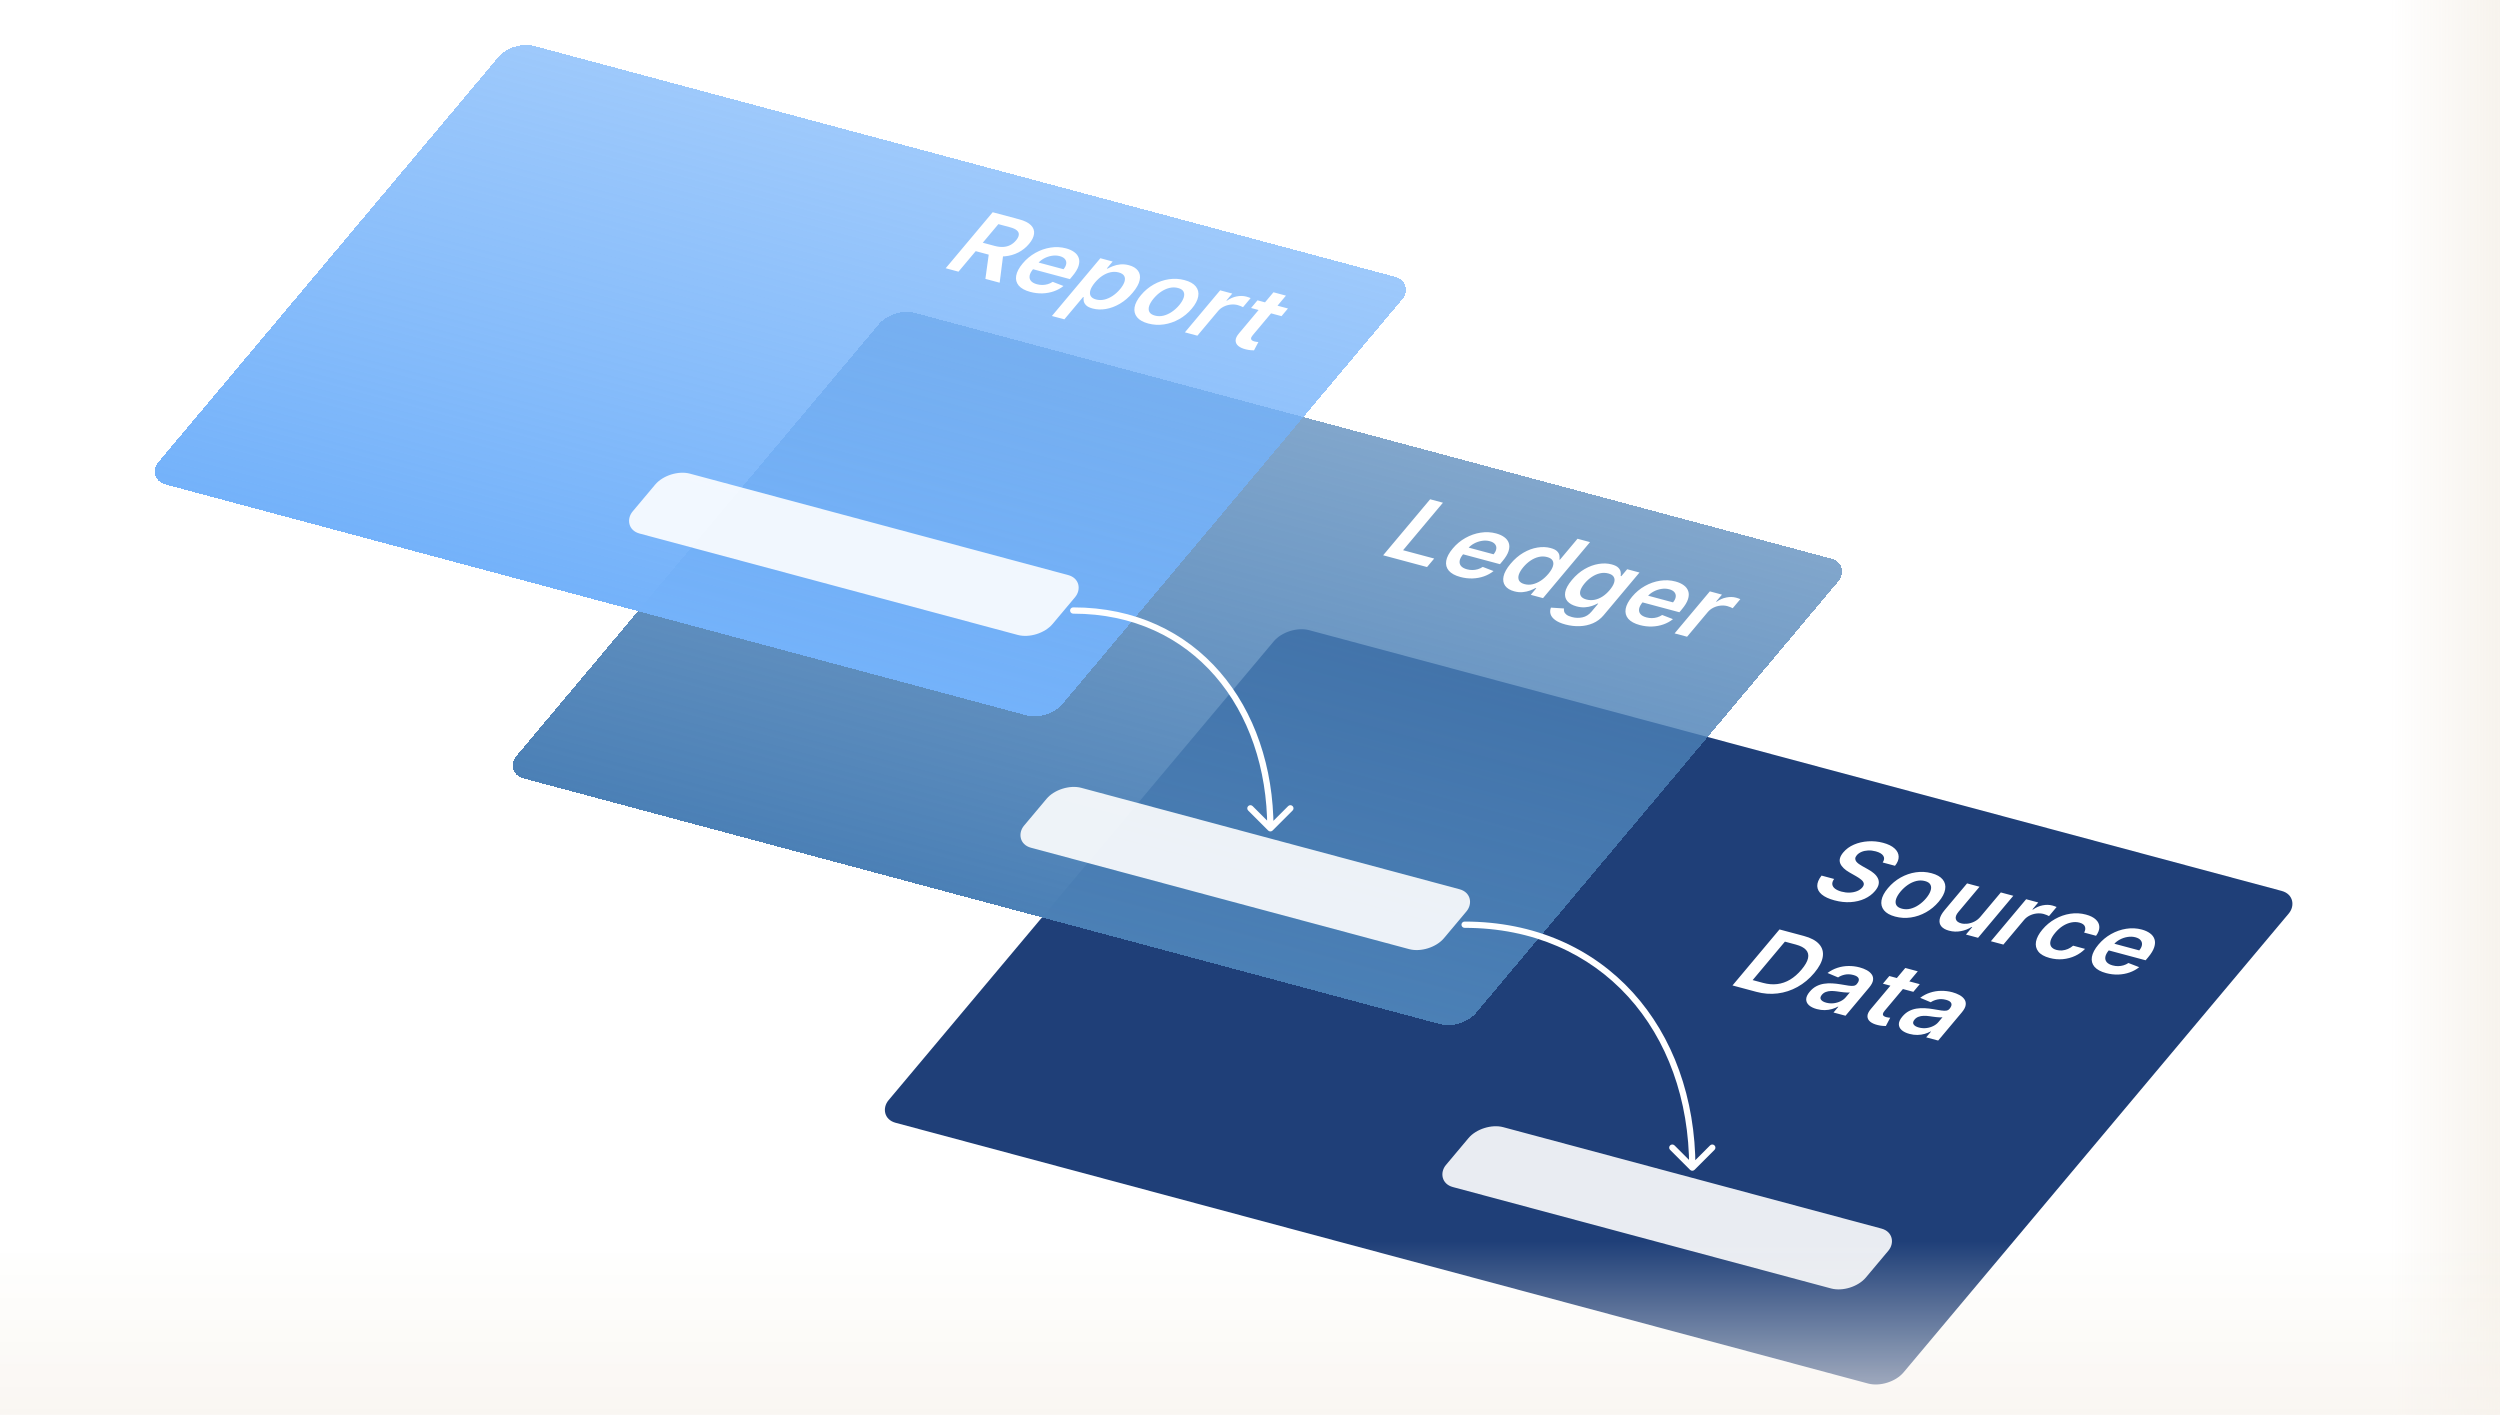
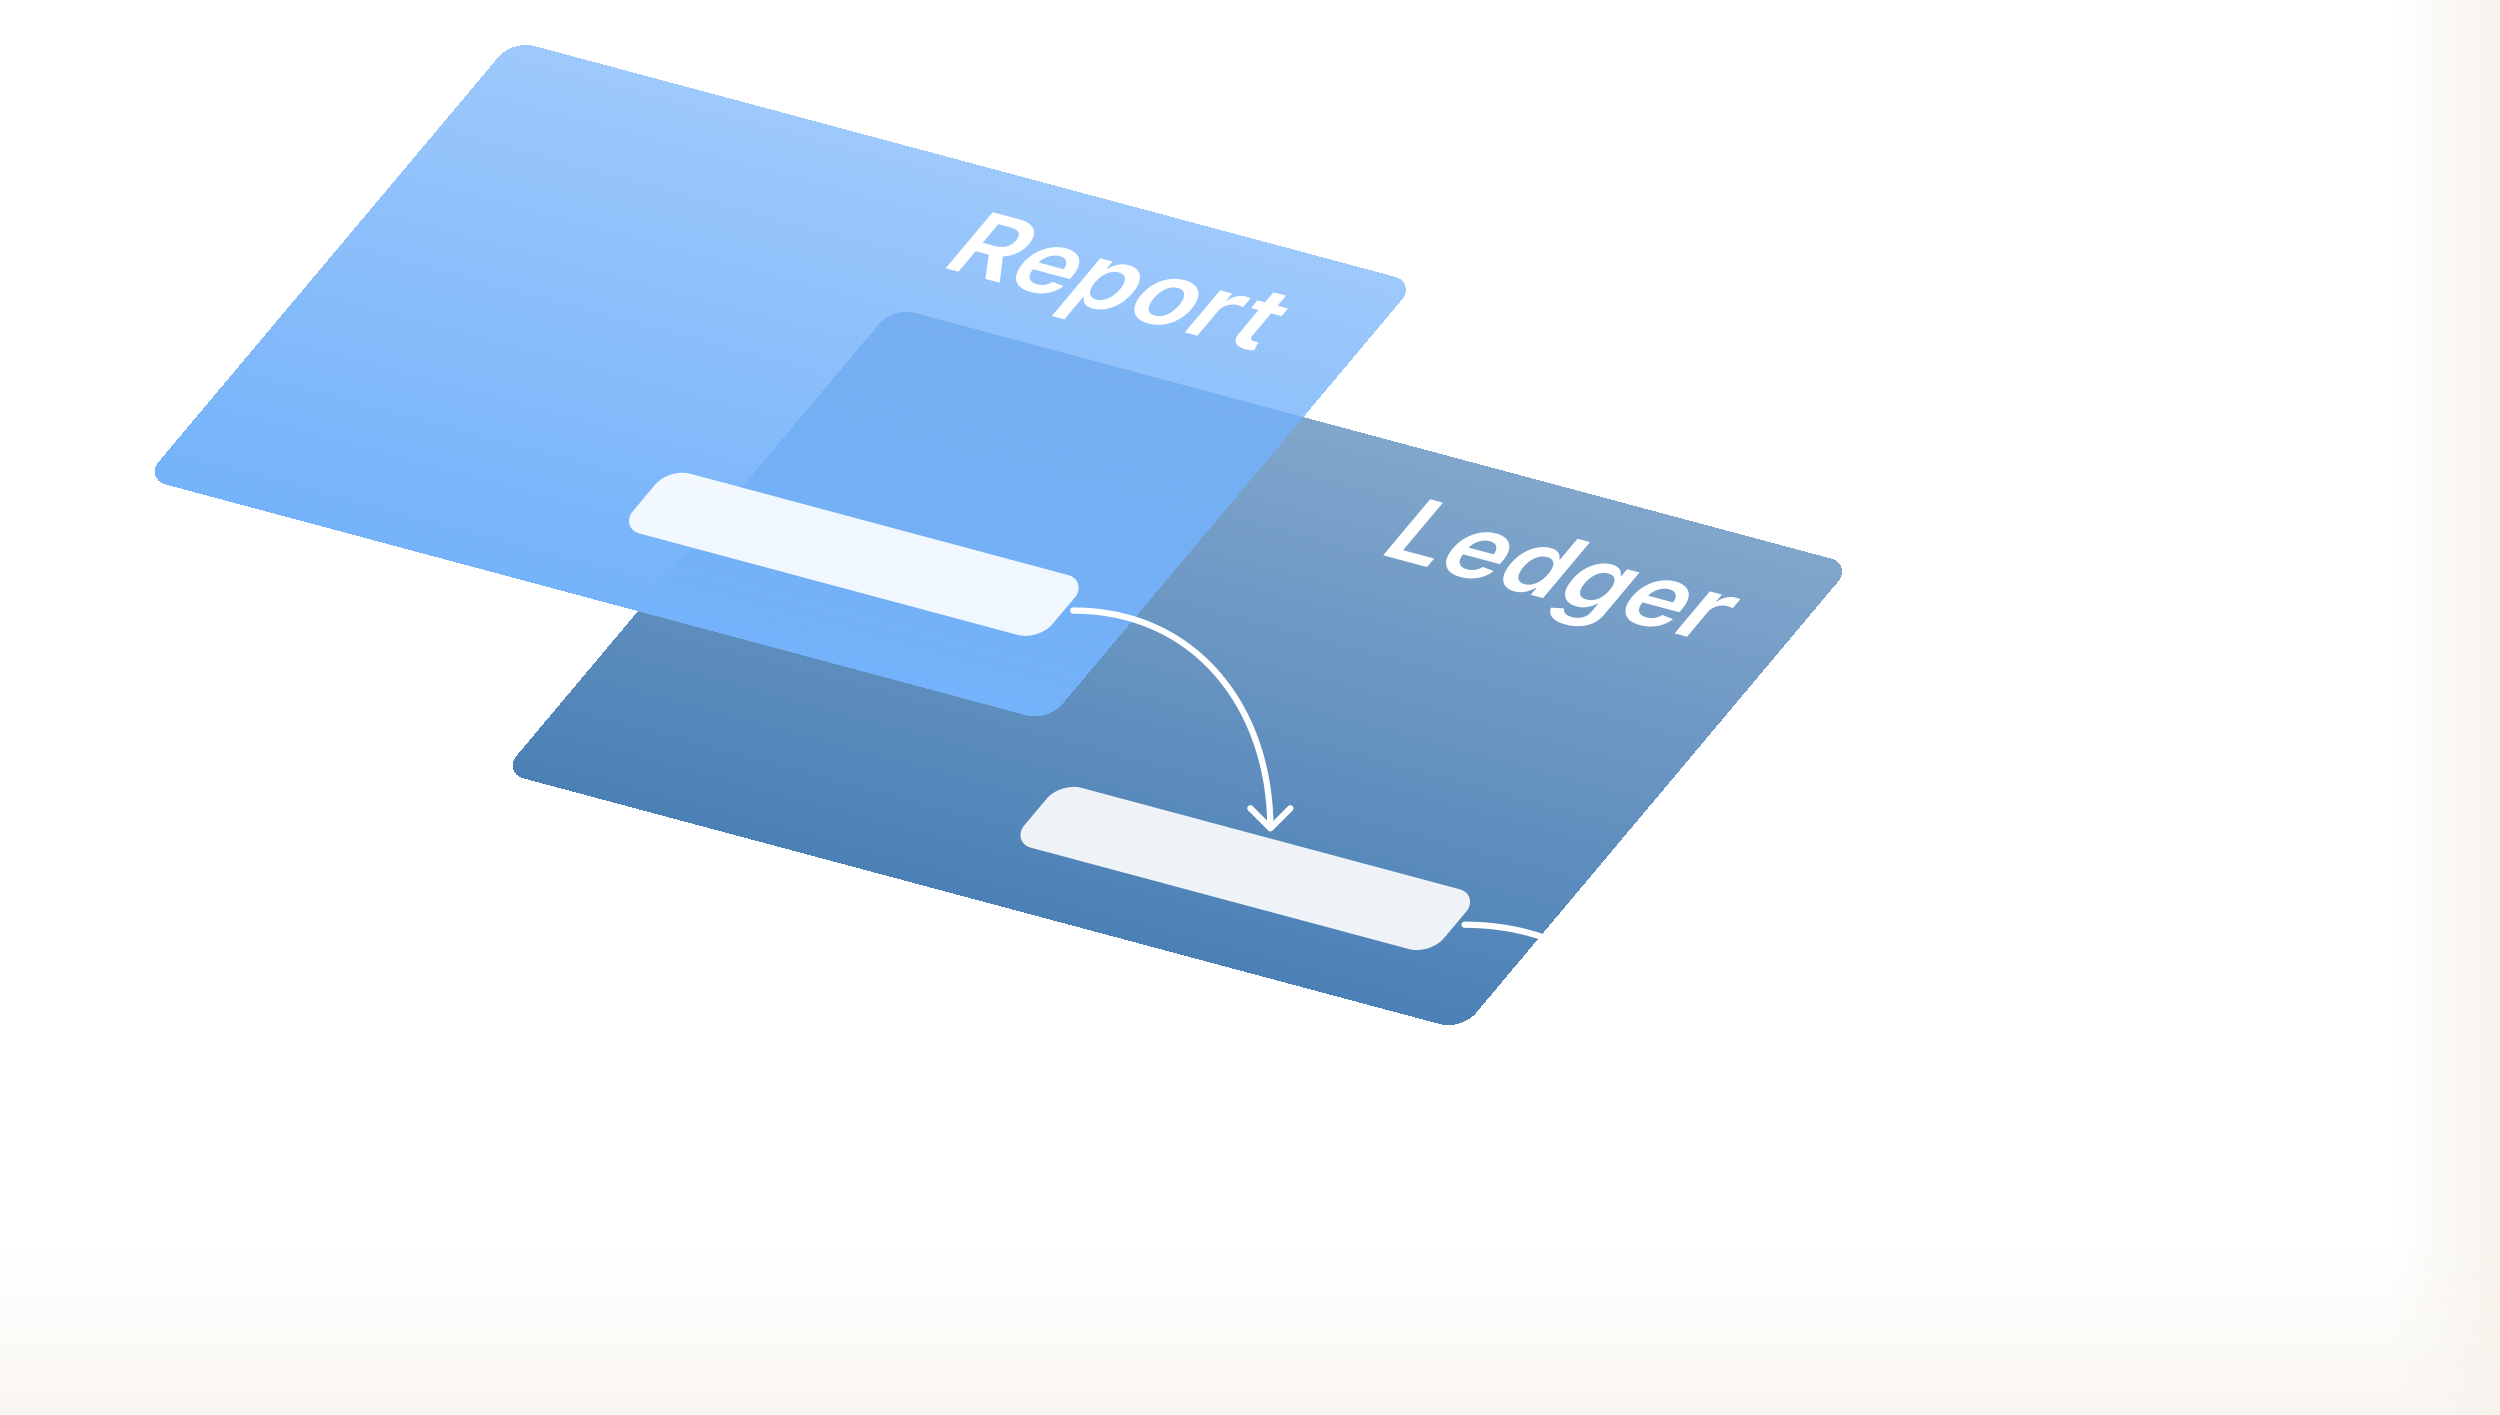
<svg xmlns="http://www.w3.org/2000/svg" width="1592" height="901" viewBox="0 0 1592 901" fill="none">
  <g clip-path="url(#clip0_108_1619)">
    <g filter="url(#filter0_d_108_1619)">
-       <rect width="669.12" height="409.54" rx="14" transform="matrix(0.966 0.259 -0.643 0.766 820.137 393.093)" fill="url(#paint0_linear_108_1619)" />
-     </g>
+       </g>
    <path d="M1198.89 549.232C1199.96 547.656 1200.09 546.24 1199.28 544.984C1198.48 543.733 1196.87 542.783 1194.46 542.136C1192.76 541.681 1191.13 541.494 1189.58 541.575C1188.02 541.655 1186.63 541.958 1185.4 542.482C1184.17 543.006 1183.17 543.713 1182.41 544.603C1181.79 545.346 1181.46 546.048 1181.42 546.707C1181.4 547.37 1181.61 547.994 1182.03 548.577C1182.47 549.149 1183.03 549.684 1183.73 550.182C1184.42 550.681 1185.15 551.141 1185.93 551.562L1189.45 553.528C1190.88 554.297 1192.16 555.158 1193.28 556.112C1194.41 557.07 1195.26 558.122 1195.82 559.268C1196.4 560.418 1196.57 561.666 1196.34 563.012C1196.1 564.357 1195.34 565.802 1194.04 567.347C1192.29 569.437 1190.07 571.096 1187.39 572.326C1184.72 573.544 1181.73 574.259 1178.44 574.471C1175.16 574.675 1171.72 574.294 1168.12 573.329C1164.62 572.391 1161.95 571.148 1160.09 569.598C1158.25 568.052 1157.3 566.261 1157.23 564.224C1157.18 562.19 1158.09 559.974 1159.96 557.574L1167.97 559.721C1167.05 560.995 1166.67 562.158 1166.82 563.21C1166.98 564.262 1167.57 565.174 1168.59 565.945C1169.62 566.72 1170.99 567.335 1172.69 567.79C1174.46 568.265 1176.19 568.472 1177.87 568.411C1179.58 568.342 1181.13 568.032 1182.53 567.481C1183.93 566.919 1185.07 566.129 1185.94 565.111C1186.7 564.178 1187 563.32 1186.84 562.536C1186.68 561.74 1186.16 560.976 1185.29 560.244C1184.44 559.504 1183.35 558.756 1182.01 557.999L1177.77 555.583C1174.7 553.836 1172.73 551.908 1171.86 549.798C1171.02 547.681 1171.67 545.346 1173.82 542.791C1175.58 540.689 1177.84 539.041 1180.6 537.847C1183.37 536.656 1186.37 535.959 1189.59 535.755C1192.82 535.539 1196.01 535.853 1199.16 536.697C1202.35 537.552 1204.78 538.742 1206.44 540.268C1208.12 541.786 1209 543.508 1209.07 545.432C1209.15 547.345 1208.37 549.312 1206.73 551.333L1198.89 549.232ZM1206.83 583.678C1203.53 582.796 1201.16 581.456 1199.71 579.659C1198.26 577.862 1197.73 575.752 1198.14 573.328C1198.55 570.909 1199.92 568.317 1202.24 565.553C1204.56 562.79 1207.25 560.546 1210.31 558.82C1213.39 557.099 1216.61 555.987 1219.99 555.485C1223.37 554.983 1226.71 555.173 1230.01 556.056C1233.3 556.938 1235.67 558.278 1237.12 560.075C1238.58 561.872 1239.09 563.986 1238.66 566.417C1238.25 568.852 1236.88 571.452 1234.57 574.215C1232.25 576.979 1229.55 579.215 1226.49 580.925C1223.44 582.639 1220.22 583.747 1216.84 584.249C1213.46 584.751 1210.12 584.561 1206.83 583.678ZM1211.11 578.639C1212.9 579.118 1214.72 579.129 1216.57 578.673C1218.43 578.205 1220.21 577.388 1221.91 576.221C1223.62 575.058 1225.16 573.664 1226.52 572.038C1227.89 570.401 1228.84 568.84 1229.35 567.356C1229.88 565.864 1229.88 564.562 1229.34 563.451C1228.8 562.339 1227.64 561.544 1225.86 561.066C1224.03 560.575 1222.17 560.562 1220.29 561.026C1218.43 561.494 1216.64 562.315 1214.92 563.49C1213.22 564.656 1211.69 566.058 1210.31 567.696C1208.95 569.321 1208 570.874 1207.48 572.355C1206.97 573.839 1206.98 575.137 1207.52 576.248C1208.08 577.352 1209.28 578.149 1211.11 578.639ZM1261.12 583.805L1274.13 568.304L1282.08 570.434L1259.63 597.186L1251.92 595.121L1255.91 590.366L1255.56 590.272C1253.54 591.565 1251.26 592.455 1248.72 592.94C1246.19 593.43 1243.66 593.335 1241.13 592.656C1238.92 592.064 1237.29 591.151 1236.24 589.918C1235.22 588.677 1234.87 587.181 1235.17 585.428C1235.49 583.663 1236.54 581.713 1238.33 579.576L1252.63 562.543L1260.58 564.673L1247.1 580.731C1245.68 582.426 1245.13 583.93 1245.47 585.243C1245.8 586.555 1246.92 587.466 1248.82 587.976C1249.99 588.29 1251.32 588.368 1252.8 588.209C1254.27 588.05 1255.74 587.618 1257.19 586.913C1258.67 586.199 1259.98 585.163 1261.12 583.805ZM1267.8 599.377L1290.25 572.624L1297.96 574.69L1294.22 579.149L1294.57 579.243C1296.48 577.863 1298.53 576.956 1300.73 576.52C1302.95 576.076 1305.02 576.113 1306.95 576.631C1307.39 576.749 1307.87 576.898 1308.38 577.078C1308.92 577.25 1309.35 577.414 1309.66 577.57L1304.8 583.37C1304.54 583.187 1304.07 582.962 1303.4 582.697C1302.75 582.423 1302.09 582.196 1301.41 582.016C1299.96 581.627 1298.45 581.528 1296.88 581.717C1295.33 581.899 1293.86 582.337 1292.47 583.031C1291.08 583.725 1289.9 584.642 1288.95 585.779L1275.75 601.507L1267.8 599.377ZM1305.21 610.039C1301.84 609.137 1299.44 607.776 1298.01 605.956C1296.59 604.14 1296.1 602.024 1296.53 599.608C1296.99 597.184 1298.35 594.62 1300.62 591.914C1302.9 589.197 1305.57 586.976 1308.63 585.251C1311.7 583.514 1314.93 582.387 1318.3 581.869C1321.7 581.343 1325.05 581.522 1328.34 582.405C1331.08 583.138 1333.17 584.188 1334.6 585.554C1336.06 586.913 1336.82 588.486 1336.86 590.275C1336.91 592.052 1336.21 593.928 1334.77 595.903L1327.17 593.867C1327.95 592.495 1328.12 591.225 1327.68 590.056C1327.27 588.879 1326.1 588.034 1324.19 587.52C1322.56 587.084 1320.84 587.05 1319.03 587.417C1317.22 587.773 1315.43 588.503 1313.66 589.607C1311.91 590.716 1310.28 592.17 1308.77 593.97C1307.24 595.792 1306.26 597.45 1305.83 598.943C1305.41 600.424 1305.52 601.681 1306.14 602.715C1306.78 603.741 1307.93 604.476 1309.59 604.919C1310.76 605.233 1311.95 605.339 1313.16 605.238C1314.4 605.129 1315.62 604.822 1316.82 604.318C1318.01 603.813 1319.13 603.11 1320.17 602.209L1327.77 604.245C1325.99 606.087 1323.88 607.576 1321.44 608.714C1319.01 609.839 1316.4 610.534 1313.61 610.797C1310.84 611.049 1308.03 610.797 1305.21 610.039ZM1341.12 619.662C1337.74 618.756 1335.29 617.416 1333.76 615.642C1332.26 613.861 1331.71 611.766 1332.12 609.358C1332.54 606.938 1333.92 604.329 1336.27 601.53C1338.58 598.779 1341.26 596.54 1344.32 594.815C1347.41 593.082 1350.63 591.954 1353.99 591.433C1357.37 590.899 1360.66 591.064 1363.88 591.927C1365.96 592.484 1367.7 593.277 1369.1 594.306C1370.52 595.326 1371.47 596.578 1371.97 598.062C1372.48 599.55 1372.43 601.257 1371.81 603.183C1371.21 605.098 1369.93 607.228 1367.96 609.574L1366.34 611.507L1338.69 604.098L1342.25 599.849L1362.28 605.215C1363.28 604.004 1363.85 602.842 1364 601.728C1364.15 600.604 1363.88 599.613 1363.18 598.758C1362.5 597.906 1361.39 597.276 1359.87 596.868C1358.25 596.433 1356.55 596.364 1354.8 596.661C1353.05 596.947 1351.41 597.503 1349.88 598.329C1348.36 599.147 1347.1 600.152 1346.08 601.344L1342.97 605.054C1341.66 606.61 1340.9 608.041 1340.68 609.348C1340.48 610.643 1340.77 611.76 1341.56 612.697C1342.36 613.623 1343.62 614.317 1345.35 614.78C1346.51 615.09 1347.66 615.243 1348.81 615.238C1349.97 615.222 1351.11 615.051 1352.23 614.725C1353.35 614.398 1354.4 613.904 1355.38 613.244L1362.25 615.895C1360.48 617.325 1358.44 618.444 1356.15 619.252C1353.88 620.053 1351.46 620.5 1348.89 620.593C1346.33 620.675 1343.74 620.364 1341.12 619.662ZM1118.49 631.615L1103.25 627.532L1133.18 591.862L1148.73 596.028C1153.19 597.225 1156.43 598.967 1158.44 601.254C1160.47 603.534 1161.23 606.234 1160.73 609.356C1160.23 612.478 1158.42 615.891 1155.31 619.595C1152.19 623.311 1148.64 626.27 1144.66 628.474C1140.69 630.682 1136.48 632.062 1132.01 632.616C1127.56 633.173 1123.06 632.839 1118.49 631.615ZM1116.09 624.124L1122.78 625.919C1125.92 626.758 1128.91 627.006 1131.76 626.661C1134.63 626.305 1137.35 625.362 1139.92 623.833C1142.5 622.293 1144.94 620.158 1147.23 617.43C1149.52 614.701 1150.89 612.296 1151.35 610.213C1151.81 608.12 1151.39 606.349 1150.08 604.902C1148.79 603.447 1146.62 602.312 1143.57 601.496L1136.63 599.636L1116.09 624.124ZM1156.96 642.586C1154.82 642.013 1153.15 641.195 1151.95 640.132C1150.76 639.062 1150.18 637.795 1150.18 636.333C1150.21 634.874 1150.95 633.268 1152.43 631.514C1153.69 630.005 1155.09 628.851 1156.62 628.052C1158.15 627.254 1159.77 626.721 1161.49 626.455C1163.2 626.188 1164.94 626.108 1166.72 626.214C1168.52 626.312 1170.3 626.511 1172.05 626.812C1174.17 627.179 1175.89 627.463 1177.23 627.665C1178.58 627.855 1179.64 627.885 1180.43 627.756C1181.25 627.618 1181.91 627.248 1182.42 626.644L1182.5 626.54C1183.6 625.228 1183.97 624.08 1183.59 623.097C1183.21 622.115 1182.1 621.376 1180.26 620.882C1178.31 620.36 1176.48 620.283 1174.78 620.65C1173.08 621.022 1171.65 621.613 1170.49 622.425L1163.77 619.6C1165.72 618.131 1167.82 617.031 1170.09 616.301C1172.36 615.559 1174.7 615.176 1177.1 615.152C1179.52 615.116 1181.9 615.414 1184.26 616.046C1185.89 616.481 1187.38 617.066 1188.74 617.799C1190.09 618.532 1191.14 619.426 1191.89 620.48C1192.65 621.522 1192.93 622.743 1192.75 624.143C1192.57 625.547 1191.74 627.137 1190.25 628.914L1175.23 646.818L1167.58 644.77L1170.67 641.095L1170.4 641.025C1169.3 641.638 1168.03 642.153 1166.61 642.567C1165.21 642.975 1163.68 643.199 1162.03 643.241C1160.41 643.275 1158.72 643.056 1156.96 642.586ZM1162.91 638.506C1164.51 638.934 1166.1 639.055 1167.69 638.869C1169.29 638.672 1170.76 638.24 1172.09 637.573C1173.43 636.909 1174.52 636.084 1175.35 635.097L1178 631.945C1177.61 632.041 1177.06 632.078 1176.34 632.056C1175.64 632.039 1174.88 631.984 1174.06 631.892C1173.24 631.801 1172.44 631.699 1171.65 631.588C1170.86 631.478 1170.18 631.38 1169.61 631.297C1168.31 631.107 1167.08 631.032 1165.9 631.071C1164.72 631.11 1163.64 631.319 1162.66 631.696C1161.69 632.062 1160.86 632.651 1160.18 633.464C1159.2 634.625 1159 635.645 1159.57 636.523C1160.15 637.402 1161.26 638.063 1162.91 638.506ZM1222.51 626.721L1218.42 631.598L1199.03 626.402L1203.12 621.525L1222.51 626.721ZM1213.29 616.399L1221.24 618.529L1200.16 643.644C1199.45 644.491 1199.07 645.185 1199.01 645.724C1198.97 646.255 1199.16 646.675 1199.57 646.983C1199.97 647.29 1200.5 647.533 1201.16 647.709C1201.66 647.842 1202.14 647.935 1202.6 647.987C1203.07 648.043 1203.44 648.077 1203.69 648.089L1200.9 653.377C1200.38 653.379 1199.66 653.344 1198.75 653.272C1197.86 653.203 1196.84 653.029 1195.69 652.751C1193.66 652.263 1192.07 651.545 1190.91 650.595C1189.76 649.633 1189.19 648.469 1189.19 647.104C1189.2 645.742 1189.92 644.227 1191.33 642.559L1213.29 616.399ZM1215.97 658.396C1213.83 657.823 1212.16 657.005 1210.95 655.942C1209.77 654.872 1209.18 653.605 1209.19 652.143C1209.21 650.684 1209.96 649.078 1211.43 647.325C1212.7 645.815 1214.1 644.661 1215.63 643.862C1217.16 643.064 1218.78 642.531 1220.49 642.265C1222.2 641.998 1223.95 641.918 1225.72 642.024C1227.52 642.122 1229.3 642.322 1231.06 642.622C1233.17 642.989 1234.9 643.273 1236.23 643.475C1237.58 643.665 1238.65 643.695 1239.44 643.566C1240.25 643.429 1240.91 643.058 1241.42 642.454L1241.51 642.35C1242.61 641.038 1242.97 639.89 1242.59 638.908C1242.22 637.925 1241.11 637.186 1239.26 636.692C1237.31 636.17 1235.49 636.093 1233.78 636.461C1232.09 636.832 1230.66 637.423 1229.49 638.235L1222.77 635.41C1224.72 633.941 1226.83 632.841 1229.09 632.111C1231.36 631.369 1233.7 630.986 1236.11 630.962C1238.52 630.926 1240.91 631.224 1243.27 631.856C1244.89 632.291 1246.38 632.876 1247.74 633.609C1249.1 634.343 1250.15 635.236 1250.9 636.29C1251.65 637.332 1251.94 638.553 1251.75 639.953C1251.58 641.357 1250.74 642.947 1249.25 644.724L1234.23 662.628L1226.59 660.58L1229.67 656.905L1229.41 656.835C1228.3 657.448 1227.04 657.963 1225.61 658.378C1224.21 658.785 1222.69 659.009 1221.04 659.051C1219.41 659.085 1217.72 658.867 1215.97 658.396ZM1221.92 654.316C1223.51 654.744 1225.11 654.865 1226.7 654.679C1228.3 654.482 1229.76 654.05 1231.09 653.383C1232.44 652.719 1233.53 651.894 1234.35 650.907L1237 647.755C1236.61 647.851 1236.06 647.888 1235.35 647.866C1234.64 647.849 1233.88 647.794 1233.06 647.703C1232.24 647.611 1231.44 647.51 1230.65 647.399C1229.87 647.288 1229.19 647.191 1228.61 647.107C1227.32 646.917 1226.08 646.842 1224.9 646.881C1223.72 646.92 1222.64 647.129 1221.66 647.506C1220.69 647.872 1219.86 648.461 1219.18 649.274C1218.21 650.435 1218.01 651.455 1218.58 652.333C1219.15 653.212 1220.26 653.873 1221.92 654.316Z" fill="white" />
-     <rect width="276.798" height="49.803" rx="13.72" transform="matrix(0.966 0.259 -0.643 0.766 943.974 714.222)" fill="white" fill-opacity="0.9" />
    <g filter="url(#filter1_d_108_1619)">
      <rect width="632.456" height="387.099" rx="14" transform="matrix(0.966 0.259 -0.643 0.766 568.791 190.984)" fill="url(#paint1_linear_108_1619)" shape-rendering="crispEdges" />
    </g>
    <path d="M880.785 353.607L910.715 317.938L918.863 320.121L893.478 350.374L913.287 355.682L908.742 361.098L880.785 353.607ZM929.957 367.423C926.575 366.517 924.122 365.177 922.598 363.403C921.098 361.621 920.551 359.527 920.958 357.118C921.374 354.699 922.757 352.089 925.105 349.291C927.414 346.539 930.099 344.301 933.161 342.575C936.247 340.842 939.47 339.715 942.831 339.193C946.202 338.66 949.497 338.825 952.718 339.688C954.797 340.245 956.535 341.038 957.932 342.066C959.353 343.087 960.31 344.339 960.805 345.823C961.314 347.31 961.263 349.017 960.65 350.944C960.048 352.859 958.762 354.989 956.794 357.334L955.172 359.268L927.523 351.859L931.089 347.609L951.117 352.976C952.116 351.765 952.688 350.602 952.833 349.489C952.988 348.364 952.716 347.374 952.017 346.519C951.333 345.667 950.229 345.037 948.707 344.629C947.082 344.194 945.391 344.125 943.635 344.422C941.889 344.708 940.248 345.264 938.712 346.09C937.201 346.908 935.936 347.913 934.918 349.105L931.805 352.814C930.5 354.37 929.738 355.802 929.52 357.109C929.312 358.404 929.603 359.52 930.395 360.458C931.196 361.383 932.461 362.078 934.188 362.541C935.345 362.851 936.499 363.003 937.65 362.999C938.811 362.983 939.95 362.812 941.067 362.485C942.184 362.159 943.235 361.665 944.219 361.005L951.087 363.655C949.313 365.086 947.28 366.205 944.988 367.013C942.72 367.813 940.301 368.26 937.73 368.354C935.169 368.435 932.578 368.125 929.957 367.423ZM964.244 376.546C961.594 375.836 959.675 374.66 958.488 373.02C957.3 371.379 956.961 369.368 957.47 366.987C957.98 364.606 959.467 361.947 961.932 359.01C964.426 356.037 967.145 353.694 970.09 351.98C973.059 350.258 976.036 349.157 979.021 348.677C982.016 348.185 984.809 348.287 987.4 348.981C989.377 349.511 990.778 350.213 991.604 351.089C992.439 351.952 992.918 352.856 993.041 353.799C993.174 354.731 993.173 355.577 993.037 356.337L993.367 356.425L1004.56 343.084L1012.53 345.22L982.603 380.889L974.785 378.794L978.321 374.579L977.838 374.45C976.883 374.99 975.71 375.522 974.32 376.046C972.94 376.558 971.399 376.899 969.697 377.068C967.994 377.238 966.177 377.064 964.244 376.546ZM970.803 371.968C972.486 372.419 974.223 372.443 976.013 372.041C977.813 371.627 979.566 370.853 981.272 369.717C982.978 368.581 984.557 367.148 986.008 365.418C987.46 363.688 988.414 362.102 988.871 360.66C989.343 359.222 989.283 357.99 988.691 356.964C988.114 355.942 986.969 355.201 985.256 354.742C983.485 354.268 981.699 354.237 979.899 354.651C978.1 355.065 976.359 355.836 974.677 356.964C972.995 358.092 971.458 359.486 970.065 361.146C968.662 362.818 967.71 364.391 967.209 365.864C966.733 367.329 966.771 368.598 967.324 369.67C967.901 370.735 969.06 371.501 970.803 371.968ZM996.859 397.679C994.004 396.914 991.81 395.95 990.276 394.785C988.733 393.632 987.768 392.378 987.381 391.023C986.994 389.667 987.08 388.304 987.64 386.932L995.953 387.474C995.837 388.083 995.872 388.725 996.058 389.401C996.235 390.088 996.702 390.74 997.458 391.355C998.22 391.986 999.399 392.515 1001 392.942C1003.25 393.547 1005.48 393.611 1007.69 393.137C1009.89 392.674 1011.82 391.455 1013.48 389.481L1017.73 384.413L1017.33 384.307C1016.38 384.848 1015.22 385.354 1013.85 385.828C1012.5 386.305 1010.99 386.603 1009.31 386.722C1007.64 386.845 1005.85 386.648 1003.91 386.13C1001.32 385.436 999.377 384.324 998.077 382.796C996.802 381.259 996.351 379.361 996.724 377.1C997.121 374.831 998.542 372.24 1000.99 369.325C1003.45 366.388 1006.15 364.073 1009.07 362.383C1012.02 360.684 1014.99 359.595 1017.97 359.115C1020.97 358.623 1023.76 358.724 1026.35 359.419C1028.33 359.948 1029.73 360.651 1030.56 361.526C1031.41 362.394 1031.9 363.301 1032.04 364.249C1032.19 365.184 1032.19 366.03 1032.03 366.786L1032.47 366.904L1036.19 362.48L1044.03 364.581L1021.21 391.768C1019.29 394.056 1017.02 395.764 1014.38 396.893C1011.75 398.022 1008.93 398.638 1005.92 398.742C1002.91 398.846 999.89 398.491 996.859 397.679ZM1010.28 381.778C1011.97 382.229 1013.67 382.289 1015.41 381.956C1017.14 381.624 1018.82 380.93 1020.46 379.876C1022.1 378.821 1023.63 377.441 1025.06 375.734C1026.48 374.05 1027.41 372.493 1027.85 371.063C1028.32 369.637 1028.25 368.416 1027.64 367.402C1027.07 366.38 1025.92 365.639 1024.21 365.18C1022.44 364.705 1020.65 364.675 1018.85 365.089C1017.05 365.502 1015.32 366.267 1013.65 367.384C1011.98 368.489 1010.47 369.848 1009.12 371.462C1007.75 373.099 1006.84 374.613 1006.41 376.005C1006 377.389 1006.1 378.582 1006.72 379.585C1007.35 380.58 1008.54 381.311 1010.28 381.778ZM1044.22 398.04C1040.84 397.134 1038.39 395.794 1036.86 394.02C1035.36 392.238 1034.82 390.144 1035.22 387.735C1035.64 385.316 1037.02 382.706 1039.37 379.908C1041.68 377.156 1044.36 374.918 1047.43 373.192C1050.51 371.459 1053.73 370.332 1057.1 369.81C1060.47 369.277 1063.76 369.442 1066.98 370.305C1069.06 370.862 1070.8 371.655 1072.2 372.683C1073.62 373.704 1074.57 374.956 1075.07 376.44C1075.58 377.927 1075.53 379.634 1074.91 381.561C1074.31 383.476 1073.03 385.606 1071.06 387.951L1069.44 389.885L1041.79 382.476L1045.35 378.226L1065.38 383.593C1066.38 382.382 1066.95 381.219 1067.1 380.106C1067.25 378.981 1066.98 377.991 1066.28 377.136C1065.6 376.284 1064.49 375.654 1062.97 375.246C1061.35 374.811 1059.66 374.742 1057.9 375.039C1056.15 375.325 1054.51 375.881 1052.98 376.707C1051.47 377.525 1050.2 378.53 1049.18 379.722L1046.07 383.431C1044.76 384.987 1044 386.419 1043.78 387.726C1043.58 389.021 1043.87 390.137 1044.66 391.075C1045.46 392 1046.72 392.695 1048.45 393.158C1049.61 393.468 1050.76 393.62 1051.91 393.616C1053.08 393.6 1054.21 393.429 1055.33 393.102C1056.45 392.776 1057.5 392.282 1058.48 391.622L1065.35 394.272C1063.58 395.703 1061.54 396.822 1059.25 397.63C1056.98 398.43 1054.57 398.877 1051.99 398.971C1049.43 399.052 1046.84 398.742 1044.22 398.04ZM1066.38 403.339L1088.83 376.586L1096.54 378.652L1092.8 383.111L1093.15 383.205C1095.06 381.825 1097.11 380.918 1099.31 380.482C1101.53 380.038 1103.6 380.075 1105.54 380.593C1105.98 380.711 1106.45 380.86 1106.96 381.04C1107.5 381.212 1107.93 381.376 1108.25 381.532L1103.38 387.332C1103.12 387.149 1102.65 386.924 1101.98 386.659C1101.33 386.385 1100.67 386.158 1100 385.978C1098.55 385.589 1097.03 385.49 1095.46 385.679C1093.91 385.861 1092.44 386.299 1091.05 386.993C1089.66 387.687 1088.49 388.604 1087.53 389.741L1074.33 405.469L1066.38 403.339Z" fill="white" />
    <rect width="276.798" height="49.803" rx="13.72" transform="matrix(0.966 0.259 -0.643 0.766 675.3 498.14)" fill="white" fill-opacity="0.9" />
    <g filter="url(#filter2_d_108_1619)">
      <rect width="595.792" height="364.659" rx="14" transform="matrix(0.966 0.259 -0.643 0.766 326.398 21)" fill="url(#paint2_linear_108_1619)" shape-rendering="crispEdges" />
    </g>
    <path d="M602.218 170.814L632.149 135.145L649.015 139.664C652.47 140.59 654.969 141.843 656.513 143.423C658.071 145.006 658.73 146.818 658.488 148.858C658.271 150.891 657.208 153.045 655.298 155.321C653.379 157.608 651.098 159.429 648.456 160.783C645.837 162.129 642.958 162.943 639.816 163.225C636.684 163.495 633.391 163.167 629.936 162.242L617.923 159.023L622.424 153.658L633.339 156.583C635.359 157.124 637.199 157.347 638.857 157.251C640.526 157.143 642.028 156.742 643.364 156.048C644.724 155.346 645.935 154.362 646.997 153.096C648.059 151.831 648.65 150.667 648.771 149.604C648.901 148.529 648.517 147.587 647.619 146.778C646.73 145.956 645.268 145.273 643.233 144.728L635.766 142.727L610.366 172.997L602.218 170.814ZM639.015 160.877L636.588 180.024L627.496 177.587L630.121 158.494L639.015 160.877ZM656.101 185.892C652.719 184.986 650.266 183.646 648.741 181.872C647.241 180.091 646.695 177.996 647.102 175.588C647.518 173.168 648.901 170.559 651.249 167.76C653.558 165.009 656.243 162.77 659.305 161.045C662.391 159.312 665.614 158.184 668.975 157.663C672.345 157.129 675.641 157.294 678.862 158.157C680.941 158.714 682.679 159.507 684.075 160.536C685.496 161.556 686.454 162.808 686.949 164.292C687.458 165.78 687.406 167.487 686.794 169.413C686.192 171.328 684.906 173.458 682.938 175.804L681.316 177.737L653.667 170.328L657.233 166.079L677.261 171.445C678.26 170.234 678.832 169.071 678.977 167.958C679.131 166.834 678.859 165.843 678.161 164.988C677.477 164.136 676.373 163.506 674.851 163.098C673.226 162.663 671.535 162.594 669.779 162.891C668.033 163.177 666.392 163.733 664.856 164.559C663.345 165.377 662.08 166.382 661.062 167.574L657.949 171.284C656.643 172.84 655.882 174.271 655.664 175.578C655.456 176.873 655.747 177.99 656.539 178.927C657.34 179.853 658.604 180.547 660.332 181.01C661.489 181.32 662.643 181.473 663.794 181.468C664.955 181.452 666.094 181.281 667.211 180.955C668.328 180.628 669.378 180.134 670.363 179.474L677.231 182.125C675.457 183.555 673.424 184.674 671.132 185.482C668.864 186.283 666.445 186.73 663.874 186.823C661.313 186.905 658.722 186.594 656.101 185.892ZM669.847 201.223L700.712 164.439L708.53 166.534L704.818 170.957L705.28 171.081C706.235 170.541 707.393 170.005 708.754 169.473C710.124 168.93 711.665 168.568 713.377 168.387C715.099 168.194 716.948 168.363 718.925 168.892C721.531 169.59 723.437 170.748 724.644 172.366C725.876 173.976 726.244 175.973 725.75 178.358C725.279 180.735 723.797 183.41 721.303 186.382C718.838 189.32 716.136 191.653 713.196 193.383C710.256 195.112 707.287 196.237 704.287 196.755C701.287 197.274 698.462 197.179 695.812 196.469C693.88 195.951 692.491 195.266 691.646 194.414C690.801 193.561 690.292 192.671 690.12 191.744C689.973 190.808 689.96 189.958 690.081 189.194L689.751 189.106L677.797 203.353L669.847 201.223ZM697.285 179.904C695.833 181.634 694.869 183.231 694.393 184.697C693.931 186.166 693.979 187.423 694.536 188.468C695.118 189.506 696.251 190.25 697.935 190.702C699.692 191.172 701.475 191.195 703.284 190.77C705.103 190.333 706.859 189.544 708.55 188.405C710.266 187.258 711.825 185.848 713.228 184.176C714.622 182.515 715.559 180.96 716.04 179.511C716.521 178.061 716.476 176.812 715.904 175.762C715.332 174.713 714.16 173.951 712.388 173.476C710.69 173.021 708.951 172.989 707.17 173.38C705.39 173.77 703.657 174.522 701.97 175.634C700.298 176.75 698.736 178.174 697.285 179.904ZM731.192 206.013C727.898 205.13 725.525 203.79 724.074 201.993C722.623 200.197 722.098 198.086 722.5 195.663C722.916 193.243 724.284 190.651 726.603 187.888C728.922 185.124 731.612 182.88 734.674 181.154C737.75 179.433 740.978 178.321 744.359 177.819C747.739 177.317 751.076 177.507 754.37 178.39C757.664 179.272 760.037 180.612 761.488 182.409C762.939 184.206 763.452 186.32 763.026 188.751C762.614 191.187 761.249 193.786 758.93 196.55C756.611 199.313 753.918 201.55 750.852 203.259C747.8 204.973 744.584 206.081 741.204 206.583C737.823 207.086 734.486 206.895 731.192 206.013ZM735.474 200.974C737.26 201.452 739.08 201.463 740.933 201.007C742.796 200.539 744.576 199.722 746.272 198.555C747.983 197.392 749.521 195.998 750.885 194.373C752.258 192.735 753.201 191.174 753.711 189.69C754.246 188.198 754.244 186.896 753.706 185.785C753.168 184.674 752.006 183.879 750.22 183.4C748.39 182.91 746.536 182.896 744.658 183.36C742.795 183.828 741.003 184.649 739.282 185.824C737.586 186.991 736.051 188.393 734.677 190.03C733.313 191.655 732.369 193.208 731.844 194.689C731.333 196.174 731.347 197.471 731.885 198.583C732.448 199.686 733.644 200.483 735.474 200.974ZM754.541 211.629L776.989 184.877L784.697 186.942L780.956 191.401L781.307 191.495C783.218 190.116 785.271 189.208 787.466 188.772C789.685 188.329 791.761 188.366 793.694 188.884C794.133 189.001 794.609 189.15 795.121 189.33C795.658 189.502 796.085 189.667 796.402 189.823L791.536 195.623C791.277 195.439 790.811 195.215 790.137 194.949C789.488 194.676 788.827 194.449 788.153 194.268C786.704 193.88 785.191 193.78 783.616 193.97C782.065 194.151 780.594 194.589 779.205 195.284C777.815 195.978 776.643 196.894 775.688 198.032L762.491 213.759L754.541 211.629ZM820.165 196.446L816.073 201.323L796.681 196.127L800.773 191.25L820.165 196.446ZM810.939 186.123L818.889 188.254L797.815 213.368C797.103 214.216 796.719 214.909 796.661 215.449C796.627 215.98 796.813 216.4 797.219 216.707C797.624 217.015 798.156 217.257 798.815 217.434C799.313 217.567 799.791 217.66 800.25 217.711C800.723 217.767 801.089 217.801 801.347 217.814L798.551 223.102C798.029 223.104 797.314 223.069 796.407 222.996C795.514 222.928 794.494 222.754 793.347 222.475C791.317 221.988 789.723 221.269 788.566 220.319C787.418 219.358 786.844 218.194 786.842 216.828C786.855 215.466 787.57 213.951 788.988 212.283L810.939 186.123Z" fill="white" />
    <rect width="276.798" height="49.803" rx="13.72" transform="matrix(0.966 0.259 -0.643 0.766 426.062 298.064)" fill="white" fill-opacity="0.9" />
    <path d="M683.423 386.78C682.318 386.78 681.423 387.676 681.423 388.78C681.423 389.885 682.318 390.78 683.423 390.78V388.78V386.78ZM807.569 528.875C808.35 529.656 809.617 529.656 810.398 528.875L823.126 516.147C823.907 515.366 823.907 514.099 823.126 513.318C822.344 512.537 821.078 512.537 820.297 513.318L808.983 524.632L797.67 513.318C796.889 512.537 795.622 512.537 794.841 513.318C794.06 514.099 794.06 515.366 794.841 516.147L807.569 528.875ZM683.423 388.78V390.78C721.649 390.78 752.484 405.932 773.789 430.52C795.118 455.136 806.983 489.318 806.983 527.46H808.983H810.983C810.983 488.509 798.865 453.352 776.812 427.901C754.735 402.422 722.79 386.78 683.423 386.78V388.78Z" fill="white" />
    <path d="M932.66 586.856C931.556 586.856 930.66 587.752 930.66 588.856C930.66 589.961 931.556 590.856 932.66 590.856V588.856V586.856ZM1076.24 744.957C1077.02 745.738 1078.29 745.738 1079.07 744.957L1091.8 732.229C1092.58 731.448 1092.58 730.181 1091.8 729.4C1091.02 728.619 1089.75 728.619 1088.97 729.4L1077.66 740.714L1066.34 729.4C1065.56 728.619 1064.3 728.619 1063.51 729.4C1062.73 730.181 1062.73 731.448 1063.51 732.229L1076.24 744.957ZM932.66 588.856V590.856C976.241 590.856 1011.94 607.376 1036.77 634.645C1061.61 661.933 1075.66 700.103 1075.66 743.542H1077.66H1079.66C1079.66 699.247 1065.33 660.074 1039.73 631.952C1014.11 603.812 977.315 586.856 932.66 586.856V588.856Z" fill="white" />
    <rect x="1492" y="946" width="946" height="100" transform="rotate(-90 1492 946)" fill="url(#paint3_linear_108_1619)" />
    <rect x="-8" y="724" width="1600" height="222" fill="url(#paint4_linear_108_1619)" />
  </g>
  <defs>
    <filter id="filter0_d_108_1619" x="523.151" y="360.676" width="977.044" height="560.887" filterUnits="userSpaceOnUse" color-interpolation-filters="sRGB">
      <feFlood flood-opacity="0" result="BackgroundImageFix" />
      <feColorMatrix in="SourceAlpha" type="matrix" values="0 0 0 0 0 0 0 0 0 0 0 0 0 0 0 0 0 0 127 0" result="hardAlpha" />
      <feMorphology radius="5.716" operator="dilate" in="SourceAlpha" result="effect1_dropShadow_108_1619" />
      <feOffset dy="4.573" />
      <feGaussianBlur stdDeviation="17.149" />
      <feComposite in2="hardAlpha" operator="out" />
      <feColorMatrix type="matrix" values="0 0 0 0 0.122 0 0 0 0 0.247 0 0 0 0 0.471 0 0 0 0.5 0" />
      <feBlend mode="normal" in2="BackgroundImageFix" result="effect1_dropShadow_108_1619" />
      <feBlend mode="normal" in="SourceGraphic" in2="effect1_dropShadow_108_1619" result="shape" />
    </filter>
    <filter id="filter1_d_108_1619" x="286.23" y="158.567" width="927.205" height="534.208" filterUnits="userSpaceOnUse" color-interpolation-filters="sRGB">
      <feFlood flood-opacity="0" result="BackgroundImageFix" />
      <feColorMatrix in="SourceAlpha" type="matrix" values="0 0 0 0 0 0 0 0 0 0 0 0 0 0 0 0 0 0 127 0" result="hardAlpha" />
      <feMorphology radius="5.716" operator="dilate" in="SourceAlpha" result="effect1_dropShadow_108_1619" />
      <feOffset dy="4.573" />
      <feGaussianBlur stdDeviation="17.149" />
      <feComposite in2="hardAlpha" operator="out" />
      <feColorMatrix type="matrix" values="0 0 0 0 0.122 0 0 0 0 0.247 0 0 0 0 0.471 0 0 0 0.5 0" />
      <feBlend mode="normal" in2="BackgroundImageFix" result="effect1_dropShadow_108_1619" />
      <feBlend mode="normal" in="SourceGraphic" in2="effect1_dropShadow_108_1619" result="shape" />
    </filter>
    <filter id="filter2_d_108_1619" x="58.261" y="-11.417" width="877.366" height="507.528" filterUnits="userSpaceOnUse" color-interpolation-filters="sRGB">
      <feFlood flood-opacity="0" result="BackgroundImageFix" />
      <feColorMatrix in="SourceAlpha" type="matrix" values="0 0 0 0 0 0 0 0 0 0 0 0 0 0 0 0 0 0 127 0" result="hardAlpha" />
      <feMorphology radius="5.716" operator="dilate" in="SourceAlpha" result="effect1_dropShadow_108_1619" />
      <feOffset dy="4.573" />
      <feGaussianBlur stdDeviation="17.149" />
      <feComposite in2="hardAlpha" operator="out" />
      <feColorMatrix type="matrix" values="0 0 0 0 0.122 0 0 0 0 0.247 0 0 0 0 0.471 0 0 0 0.5 0" />
      <feBlend mode="normal" in2="BackgroundImageFix" result="effect1_dropShadow_108_1619" />
      <feBlend mode="normal" in="SourceGraphic" in2="effect1_dropShadow_108_1619" result="shape" />
    </filter>
    <linearGradient id="paint0_linear_108_1619" x1="278.909" y1="-1.457" x2="341.588" y2="408.465" gradientUnits="userSpaceOnUse">
      <stop stop-color="#1F3F78" />
      <stop offset="1" stop-color="#1F3F78" />
    </linearGradient>
    <linearGradient id="paint1_linear_108_1619" x1="316.228" y1="0" x2="316.228" y2="387.099" gradientUnits="userSpaceOnUse">
      <stop stop-color="#4B80B6" stop-opacity="0.7" />
      <stop offset="1" stop-color="#4B80B6" />
    </linearGradient>
    <linearGradient id="paint2_linear_108_1619" x1="297.896" y1="0" x2="297.896" y2="364.659" gradientUnits="userSpaceOnUse">
      <stop stop-color="#74B2FA" stop-opacity="0.7" />
      <stop offset="1" stop-color="#74B2FA" />
    </linearGradient>
    <linearGradient id="paint3_linear_108_1619" x1="1965" y1="1046" x2="1965" y2="946" gradientUnits="userSpaceOnUse">
      <stop stop-color="#F7F3ED" />
      <stop offset="0.7" stop-color="#F7F3ED" stop-opacity="0" />
    </linearGradient>
    <linearGradient id="paint4_linear_108_1619" x1="792" y1="946" x2="792" y2="724" gradientUnits="userSpaceOnUse">
      <stop stop-color="#F7F3ED" />
      <stop offset="0.7" stop-color="#F7F3ED" stop-opacity="0" />
    </linearGradient>
    <clipPath id="clip0_108_1619">
      <rect width="1592" height="901" fill="white" />
    </clipPath>
  </defs>
</svg>